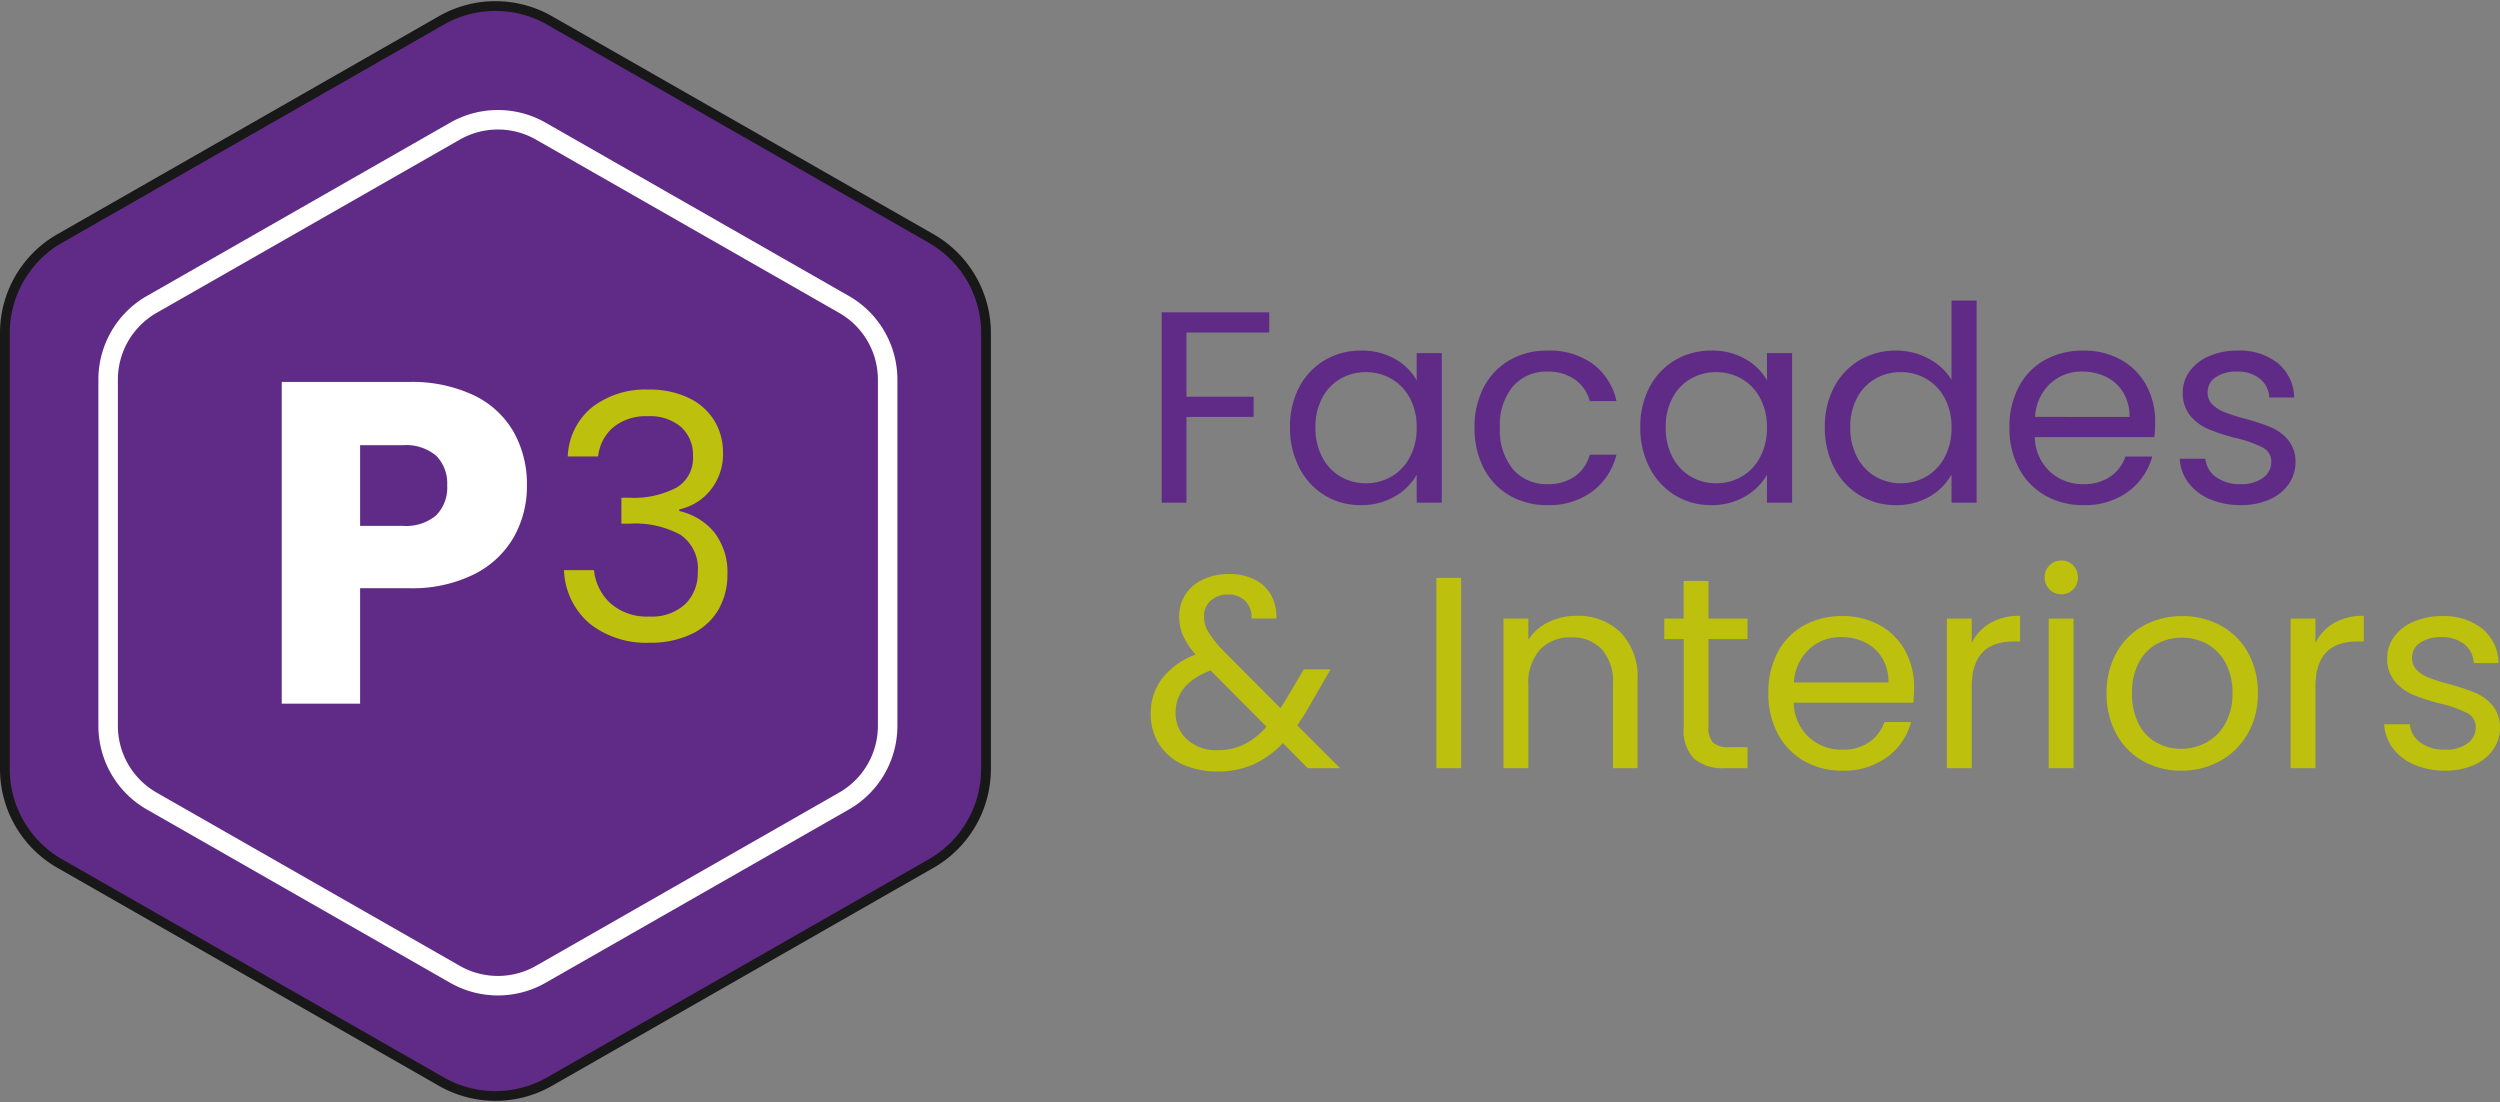
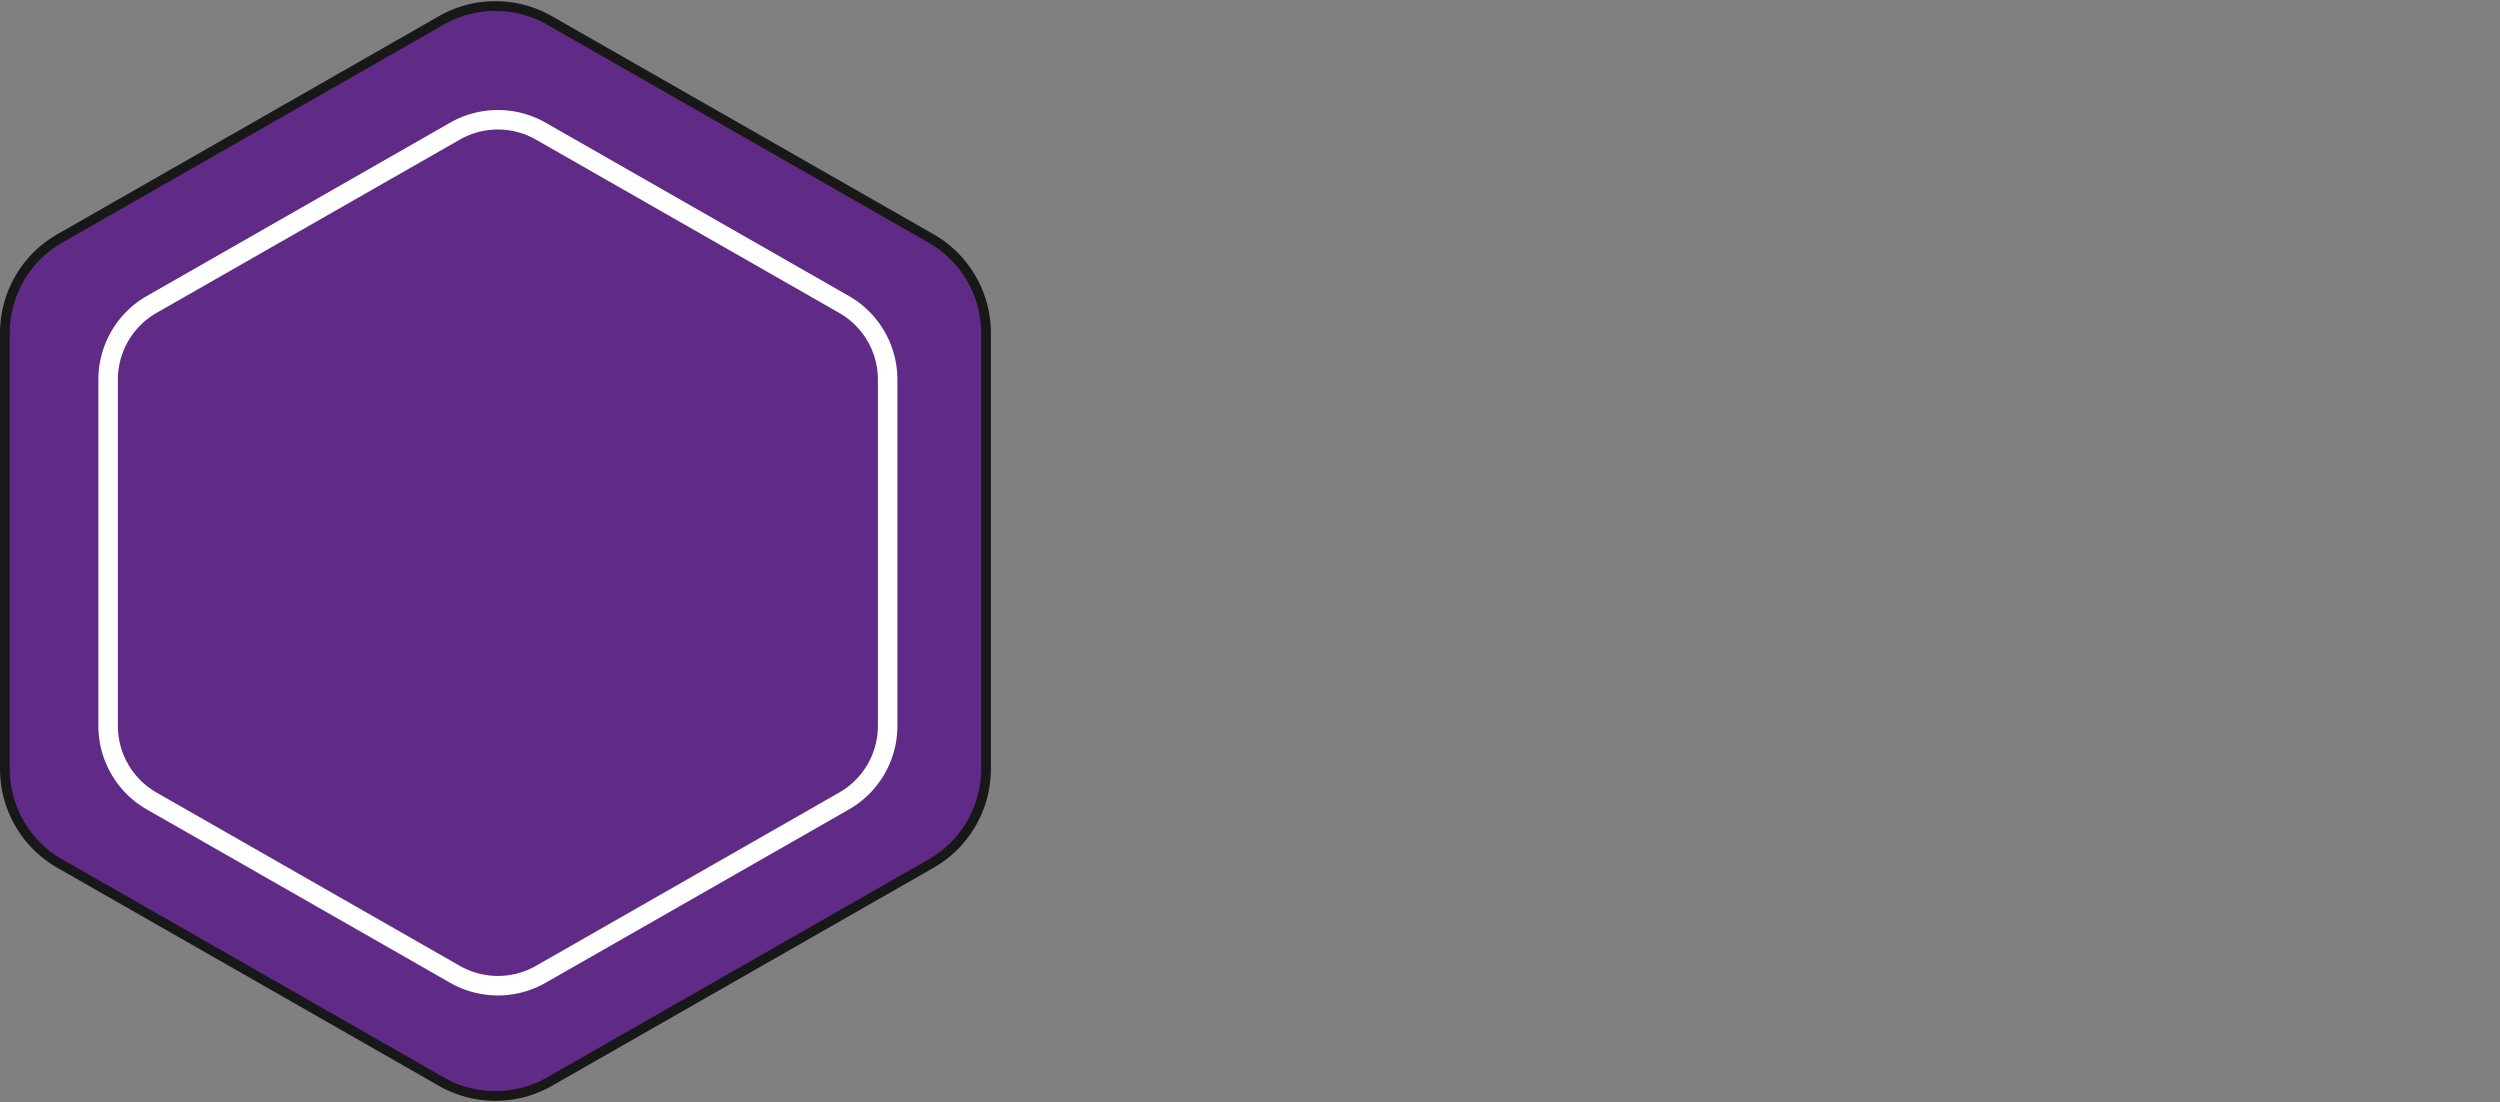
<svg xmlns="http://www.w3.org/2000/svg" width="256.394" height="113.022" viewBox="0 0 256.394 113.022">
  <rect x="0" y="0" width="256.394" height="113.022" fill="#808080" stroke="none" />
  <g id="Logo" transform="translate(-57.646 -26.97)">
    <path class="hexagon" id="Icon_feather-hexagon" data-name="Icon feather-hexagon" d="M105.124,81.253V36.532a11.18,11.18,0,0,0-5.59-9.671L60.4,4.5a11.181,11.181,0,0,0-11.18,0L10.09,26.861A11.18,11.18,0,0,0,4.5,36.532V81.253a11.18,11.18,0,0,0,5.59,9.671l39.131,22.36a11.181,11.181,0,0,0,11.18,0l39.131-22.36A11.18,11.18,0,0,0,105.124,81.253Z" transform="translate(53.646 24.588)" fill="#602b86" stroke="#191818" stroke-linecap="round" stroke-linejoin="round" stroke-width="1" />
-     <path class="text" id="Path_392" data-name="Path 392" d="M13.188-19.516v2.072H4.7v6.58h6.888v2.072H4.7V0H2.156V-19.516ZM15.316-7.728a8.619,8.619,0,0,1,.952-4.13,6.907,6.907,0,0,1,2.618-2.758,7.181,7.181,0,0,1,3.71-.98,6.809,6.809,0,0,1,3.5.868,5.784,5.784,0,0,1,2.212,2.184v-2.8h2.576V0H28.308V-2.856A6,6,0,0,1,26.054-.63a6.743,6.743,0,0,1-3.486.882,6.955,6.955,0,0,1-3.7-1.008,7.07,7.07,0,0,1-2.6-2.828A8.807,8.807,0,0,1,15.316-7.728ZM28.308-7.7a6.238,6.238,0,0,0-.7-3.024,4.943,4.943,0,0,0-1.89-1.974,5.149,5.149,0,0,0-2.618-.686,5.155,5.155,0,0,0-2.6.672,4.875,4.875,0,0,0-1.876,1.96,6.238,6.238,0,0,0-.7,3.024,6.382,6.382,0,0,0,.7,3.066A4.952,4.952,0,0,0,20.5-2.674a5.074,5.074,0,0,0,2.6.686,5.149,5.149,0,0,0,2.618-.686,4.922,4.922,0,0,0,1.89-1.988A6.32,6.32,0,0,0,28.308-7.7Zm5.936,0a8.681,8.681,0,0,1,.952-4.158,6.849,6.849,0,0,1,2.646-2.758,7.6,7.6,0,0,1,3.878-.98,7.571,7.571,0,0,1,4.662,1.372A6.476,6.476,0,0,1,48.8-10.416H46.06a3.94,3.94,0,0,0-1.526-2.212,4.709,4.709,0,0,0-2.814-.812,4.514,4.514,0,0,0-3.528,1.5A6.137,6.137,0,0,0,36.848-7.7a6.236,6.236,0,0,0,1.344,4.284A4.494,4.494,0,0,0,41.72-1.9a4.765,4.765,0,0,0,2.8-.784,3.975,3.975,0,0,0,1.54-2.24H48.8A6.749,6.749,0,0,1,46.34-1.162,7.38,7.38,0,0,1,41.72.252a7.6,7.6,0,0,1-3.878-.98A6.828,6.828,0,0,1,35.2-3.5,8.826,8.826,0,0,1,34.244-7.7Zm17-.028a8.619,8.619,0,0,1,.952-4.13,6.907,6.907,0,0,1,2.618-2.758,7.181,7.181,0,0,1,3.71-.98,6.809,6.809,0,0,1,3.5.868,5.784,5.784,0,0,1,2.212,2.184v-2.8h2.576V0H64.232V-2.856A6,6,0,0,1,61.978-.63a6.743,6.743,0,0,1-3.486.882A6.955,6.955,0,0,1,54.8-.756a7.07,7.07,0,0,1-2.6-2.828A8.807,8.807,0,0,1,51.24-7.728ZM64.232-7.7a6.238,6.238,0,0,0-.7-3.024,4.943,4.943,0,0,0-1.89-1.974,5.149,5.149,0,0,0-2.618-.686,5.155,5.155,0,0,0-2.6.672,4.875,4.875,0,0,0-1.876,1.96,6.238,6.238,0,0,0-.7,3.024,6.382,6.382,0,0,0,.7,3.066A4.952,4.952,0,0,0,56.42-2.674a5.074,5.074,0,0,0,2.6.686,5.149,5.149,0,0,0,2.618-.686,4.922,4.922,0,0,0,1.89-1.988A6.32,6.32,0,0,0,64.232-7.7Zm5.936-.028a8.619,8.619,0,0,1,.952-4.13,6.907,6.907,0,0,1,2.618-2.758,7.234,7.234,0,0,1,3.738-.98,6.94,6.94,0,0,1,3.332.826A5.961,5.961,0,0,1,83.16-12.6v-8.12h2.576V0H83.16V-2.884A5.963,5.963,0,0,1,80.92-.63a6.668,6.668,0,0,1-3.472.882,7.028,7.028,0,0,1-3.71-1.008A7.037,7.037,0,0,1,71.12-3.584,8.807,8.807,0,0,1,70.168-7.728ZM83.16-7.7a6.238,6.238,0,0,0-.7-3.024A4.943,4.943,0,0,0,80.57-12.7a5.149,5.149,0,0,0-2.618-.686,5.155,5.155,0,0,0-2.6.672,4.875,4.875,0,0,0-1.876,1.96,6.238,6.238,0,0,0-.7,3.024,6.382,6.382,0,0,0,.7,3.066,4.952,4.952,0,0,0,1.876,1.988,5.073,5.073,0,0,0,2.6.686,5.149,5.149,0,0,0,2.618-.686,4.922,4.922,0,0,0,1.89-1.988A6.32,6.32,0,0,0,83.16-7.7Zm20.888-.56a15,15,0,0,1-.084,1.54H91.7a4.961,4.961,0,0,0,1.554,3.542A4.942,4.942,0,0,0,96.684-1.9a4.712,4.712,0,0,0,2.758-.77A4.076,4.076,0,0,0,101-4.732h2.744a6.6,6.6,0,0,1-2.464,3.6A7.437,7.437,0,0,1,96.684.252a7.756,7.756,0,0,1-3.906-.98,6.937,6.937,0,0,1-2.7-2.786A8.64,8.64,0,0,1,89.1-7.7a8.764,8.764,0,0,1,.952-4.172,6.683,6.683,0,0,1,2.674-2.758,7.96,7.96,0,0,1,3.962-.966,7.7,7.7,0,0,1,3.864.952,6.592,6.592,0,0,1,2.59,2.618A7.726,7.726,0,0,1,104.048-8.26Zm-2.632-.532a4.7,4.7,0,0,0-.644-2.506,4.188,4.188,0,0,0-1.75-1.6,5.458,5.458,0,0,0-2.45-.546,4.722,4.722,0,0,0-3.29,1.232,5.02,5.02,0,0,0-1.554,3.416ZM112.84.252a7.937,7.937,0,0,1-3.164-.6,5.337,5.337,0,0,1-2.212-1.68,4.471,4.471,0,0,1-.9-2.478H109.2a2.583,2.583,0,0,0,1.078,1.876,4.1,4.1,0,0,0,2.534.728,3.687,3.687,0,0,0,2.3-.644,1.968,1.968,0,0,0,.84-1.624,1.6,1.6,0,0,0-.9-1.5,12.563,12.563,0,0,0-2.772-.966,20.373,20.373,0,0,1-2.786-.91,4.943,4.943,0,0,1-1.848-1.372,3.581,3.581,0,0,1-.77-2.394,3.628,3.628,0,0,1,.7-2.156,4.745,4.745,0,0,1,1.988-1.554,7.154,7.154,0,0,1,2.94-.574,6.278,6.278,0,0,1,4.116,1.288,4.641,4.641,0,0,1,1.68,3.528h-2.548a2.633,2.633,0,0,0-.966-1.932,3.6,3.6,0,0,0-2.366-.728,3.65,3.65,0,0,0-2.184.588,1.817,1.817,0,0,0-.812,1.54,1.688,1.688,0,0,0,.49,1.246,3.579,3.579,0,0,0,1.232.784,21.228,21.228,0,0,0,2.058.658,22.167,22.167,0,0,1,2.688.882,4.7,4.7,0,0,1,1.778,1.3,3.481,3.481,0,0,1,.77,2.268,3.883,3.883,0,0,1-.7,2.268,4.668,4.668,0,0,1-1.974,1.582A7.056,7.056,0,0,1,112.84.252Z" transform="translate(174.629 78.521)" fill="#602b86" />
-     <path class="text" id="Path_393" data-name="Path 393" d="M17.136,0,14.588-2.576a9.645,9.645,0,0,1-3.052,2.2A9.024,9.024,0,0,1,7.868.336,8.325,8.325,0,0,1,4.3-.392,5.577,5.577,0,0,1,1.89-2.464,5.721,5.721,0,0,1,1.036-5.6,5.845,5.845,0,0,1,2.2-9.2a7.659,7.659,0,0,1,3.43-2.45,8.337,8.337,0,0,1-1.288-1.96,4.837,4.837,0,0,1-.392-1.96,4.071,4.071,0,0,1,.63-2.226,4.225,4.225,0,0,1,1.806-1.554,6.248,6.248,0,0,1,2.716-.56,5.586,5.586,0,0,1,2.632.588,3.9,3.9,0,0,1,1.68,1.638,4.464,4.464,0,0,1,.5,2.338H11.368a2.327,2.327,0,0,0-.644-1.806,2.376,2.376,0,0,0-1.736-.658,2.565,2.565,0,0,0-1.806.63,2.089,2.089,0,0,0-.686,1.61,3.157,3.157,0,0,0,.462,1.624,11.513,11.513,0,0,0,1.554,1.932L14.336-6.16l.5-.784,1.9-3.192h2.744l-2.3,3.976q-.476.84-1.12,1.764l4.4,4.4ZM7.868-1.848a6.2,6.2,0,0,0,2.73-.588,7.461,7.461,0,0,0,2.31-1.82l-5.74-5.768Q3.584-8.652,3.584-5.684A3.567,3.567,0,0,0,4.774-2.94,4.4,4.4,0,0,0,7.868-1.848Zm25-17.668V0H30.324V-19.516Zm11.816,3.892a6.219,6.219,0,0,1,4.536,1.694A6.52,6.52,0,0,1,50.96-9.044V0H48.44V-8.68a4.934,4.934,0,0,0-1.148-3.514,4.1,4.1,0,0,0-3.136-1.218,4.2,4.2,0,0,0-3.206,1.26,5.148,5.148,0,0,0-1.19,3.668V0H37.212V-15.344H39.76v2.184a5.059,5.059,0,0,1,2.058-1.82A6.384,6.384,0,0,1,44.688-15.624Zm13.552,2.38V-4.2a2.152,2.152,0,0,0,.476,1.582,2.346,2.346,0,0,0,1.652.462h1.876V0h-2.3a4.569,4.569,0,0,1-3.192-.98A4.206,4.206,0,0,1,55.692-4.2v-9.044H53.7v-2.1h1.988v-3.864H58.24v3.864h4v2.1ZM79.324-8.26a15,15,0,0,1-.084,1.54H66.976A4.961,4.961,0,0,0,68.53-3.178,4.942,4.942,0,0,0,71.96-1.9a4.712,4.712,0,0,0,2.758-.77,4.076,4.076,0,0,0,1.554-2.058h2.744a6.6,6.6,0,0,1-2.464,3.6A7.437,7.437,0,0,1,71.96.252a7.756,7.756,0,0,1-3.906-.98,6.937,6.937,0,0,1-2.7-2.786,8.64,8.64,0,0,1-.98-4.186,8.764,8.764,0,0,1,.952-4.172A6.683,6.683,0,0,1,68-14.63,7.96,7.96,0,0,1,71.96-15.6a7.7,7.7,0,0,1,3.864.952,6.592,6.592,0,0,1,2.59,2.618A7.726,7.726,0,0,1,79.324-8.26Zm-2.632-.532a4.7,4.7,0,0,0-.644-2.506,4.188,4.188,0,0,0-1.75-1.6,5.458,5.458,0,0,0-2.45-.546,4.722,4.722,0,0,0-3.29,1.232A5.02,5.02,0,0,0,67-8.792Zm8.54-4.06A4.888,4.888,0,0,1,87.15-14.9a5.928,5.928,0,0,1,3.038-.728v2.632h-.672q-4.284,0-4.284,4.648V0H82.684V-15.344h2.548Zm9.212-4.984a1.676,1.676,0,0,1-1.232-.5,1.676,1.676,0,0,1-.5-1.232,1.676,1.676,0,0,1,.5-1.232,1.676,1.676,0,0,1,1.232-.5,1.6,1.6,0,0,1,1.19.5,1.7,1.7,0,0,1,.49,1.232,1.7,1.7,0,0,1-.49,1.232A1.6,1.6,0,0,1,94.444-17.836Zm1.232,2.492V0H93.128V-15.344ZM106.708.252a7.856,7.856,0,0,1-3.906-.98,6.977,6.977,0,0,1-2.744-2.786A8.542,8.542,0,0,1,99.064-7.7a8.3,8.3,0,0,1,1.022-4.158,7.042,7.042,0,0,1,2.786-2.772,8.083,8.083,0,0,1,3.948-.966,8.083,8.083,0,0,1,3.948.966,7.067,7.067,0,0,1,2.786,2.758A8.275,8.275,0,0,1,114.576-7.7a8.176,8.176,0,0,1-1.05,4.186,7.278,7.278,0,0,1-2.842,2.786A8.149,8.149,0,0,1,106.708.252Zm0-2.24a5.38,5.38,0,0,0,2.576-.644,4.9,4.9,0,0,0,1.946-1.932,6.188,6.188,0,0,0,.742-3.136,6.284,6.284,0,0,0-.728-3.136,4.767,4.767,0,0,0-1.9-1.918,5.312,5.312,0,0,0-2.548-.63,5.288,5.288,0,0,0-2.562.63,4.619,4.619,0,0,0-1.862,1.918,6.489,6.489,0,0,0-.7,3.136,6.663,6.663,0,0,0,.686,3.164,4.56,4.56,0,0,0,1.834,1.918A5.152,5.152,0,0,0,106.708-1.988Zm13.776-10.864A4.888,4.888,0,0,1,122.4-14.9a5.928,5.928,0,0,1,3.038-.728v2.632h-.672q-4.284,0-4.284,4.648V0h-2.548V-15.344h2.548ZM133.812.252a7.937,7.937,0,0,1-3.164-.6,5.337,5.337,0,0,1-2.212-1.68,4.471,4.471,0,0,1-.9-2.478h2.632a2.583,2.583,0,0,0,1.078,1.876,4.1,4.1,0,0,0,2.534.728,3.687,3.687,0,0,0,2.3-.644,1.968,1.968,0,0,0,.84-1.624,1.6,1.6,0,0,0-.9-1.5,12.563,12.563,0,0,0-2.772-.966,20.374,20.374,0,0,1-2.786-.91,4.943,4.943,0,0,1-1.848-1.372,3.581,3.581,0,0,1-.77-2.394,3.628,3.628,0,0,1,.7-2.156,4.745,4.745,0,0,1,1.988-1.554,7.154,7.154,0,0,1,2.94-.574,6.278,6.278,0,0,1,4.116,1.288,4.641,4.641,0,0,1,1.68,3.528h-2.548a2.633,2.633,0,0,0-.966-1.932,3.6,3.6,0,0,0-2.366-.728,3.65,3.65,0,0,0-2.184.588,1.817,1.817,0,0,0-.812,1.54,1.688,1.688,0,0,0,.49,1.246,3.579,3.579,0,0,0,1.232.784,21.228,21.228,0,0,0,2.058.658,22.166,22.166,0,0,1,2.688.882,4.7,4.7,0,0,1,1.778,1.3,3.481,3.481,0,0,1,.77,2.268,3.883,3.883,0,0,1-.7,2.268,4.669,4.669,0,0,1-1.974,1.582A7.056,7.056,0,0,1,133.812.252Z" transform="translate(174.629 105.754)" fill="#bdc00c" />
    <path class="hexagon" id="Icon_feather-hexagon-2" data-name="Icon feather-hexagon" d="M84.445,65.172V29.642A8.883,8.883,0,0,0,80,21.958L48.914,4.193a8.883,8.883,0,0,0-8.883,0L8.941,21.958A8.883,8.883,0,0,0,4.5,29.642v35.53a8.883,8.883,0,0,0,4.441,7.683l31.09,17.765a8.883,8.883,0,0,0,8.883,0L80,72.855A8.883,8.883,0,0,0,84.445,65.172Z" transform="translate(64.236 36.25)" fill="#602b86" stroke="#fff" stroke-linecap="round" stroke-linejoin="round" stroke-width="2" />
-     <path class="text" id="Path_395" data-name="Path 395" d="M28.059-22.372a10.625,10.625,0,0,1-1.316,5.24A9.676,9.676,0,0,1,22.7-13.3a14.23,14.23,0,0,1-6.768,1.457H10.951V0H2.914V-32.994H15.933a14.816,14.816,0,0,1,6.674,1.363,9.368,9.368,0,0,1,4.089,3.76A10.928,10.928,0,0,1,28.059-22.372ZM15.322-18.236a4.794,4.794,0,0,0,3.431-1.081,4.032,4.032,0,0,0,1.128-3.055,4.032,4.032,0,0,0-1.128-3.055,4.794,4.794,0,0,0-3.431-1.081H10.951v8.272Z" transform="translate(83.627 99.137)" fill="#fff" />
-     <path class="text" id="Path_394" data-name="Path 394" d="M2.1-18.935a6.85,6.85,0,0,1,2.485-5.04,8.922,8.922,0,0,1,5.81-1.82,9.177,9.177,0,0,1,4.113.858,6.181,6.181,0,0,1,2.625,2.327,6.279,6.279,0,0,1,.892,3.325,5.864,5.864,0,0,1-1.243,3.745,5.582,5.582,0,0,1-3.237,2.03v.175a6.466,6.466,0,0,1,3.6,2.205,6.636,6.636,0,0,1,1.33,4.3,7.1,7.1,0,0,1-.91,3.587,6.269,6.269,0,0,1-2.73,2.5,9.691,9.691,0,0,1-4.375.91,9.319,9.319,0,0,1-6.09-1.943A7.52,7.52,0,0,1,1.715-7.28h3.08A5.285,5.285,0,0,0,6.51-3.85a5.62,5.62,0,0,0,3.92,1.33A5.05,5.05,0,0,0,14.158-3.8a4.475,4.475,0,0,0,1.278-3.308,4.191,4.191,0,0,0-1.75-3.78A9.7,9.7,0,0,0,8.4-12.04h-.8V-14.7h.84A9.458,9.458,0,0,0,13.3-15.767a3.513,3.513,0,0,0,1.645-3.2,3.864,3.864,0,0,0-1.207-2.975,4.885,4.885,0,0,0-3.448-1.12,5.251,5.251,0,0,0-3.5,1.12,4.539,4.539,0,0,0-1.575,3.01Z" transform="translate(113.773 92.719)" fill="#bdc00c" />
  </g>
</svg>